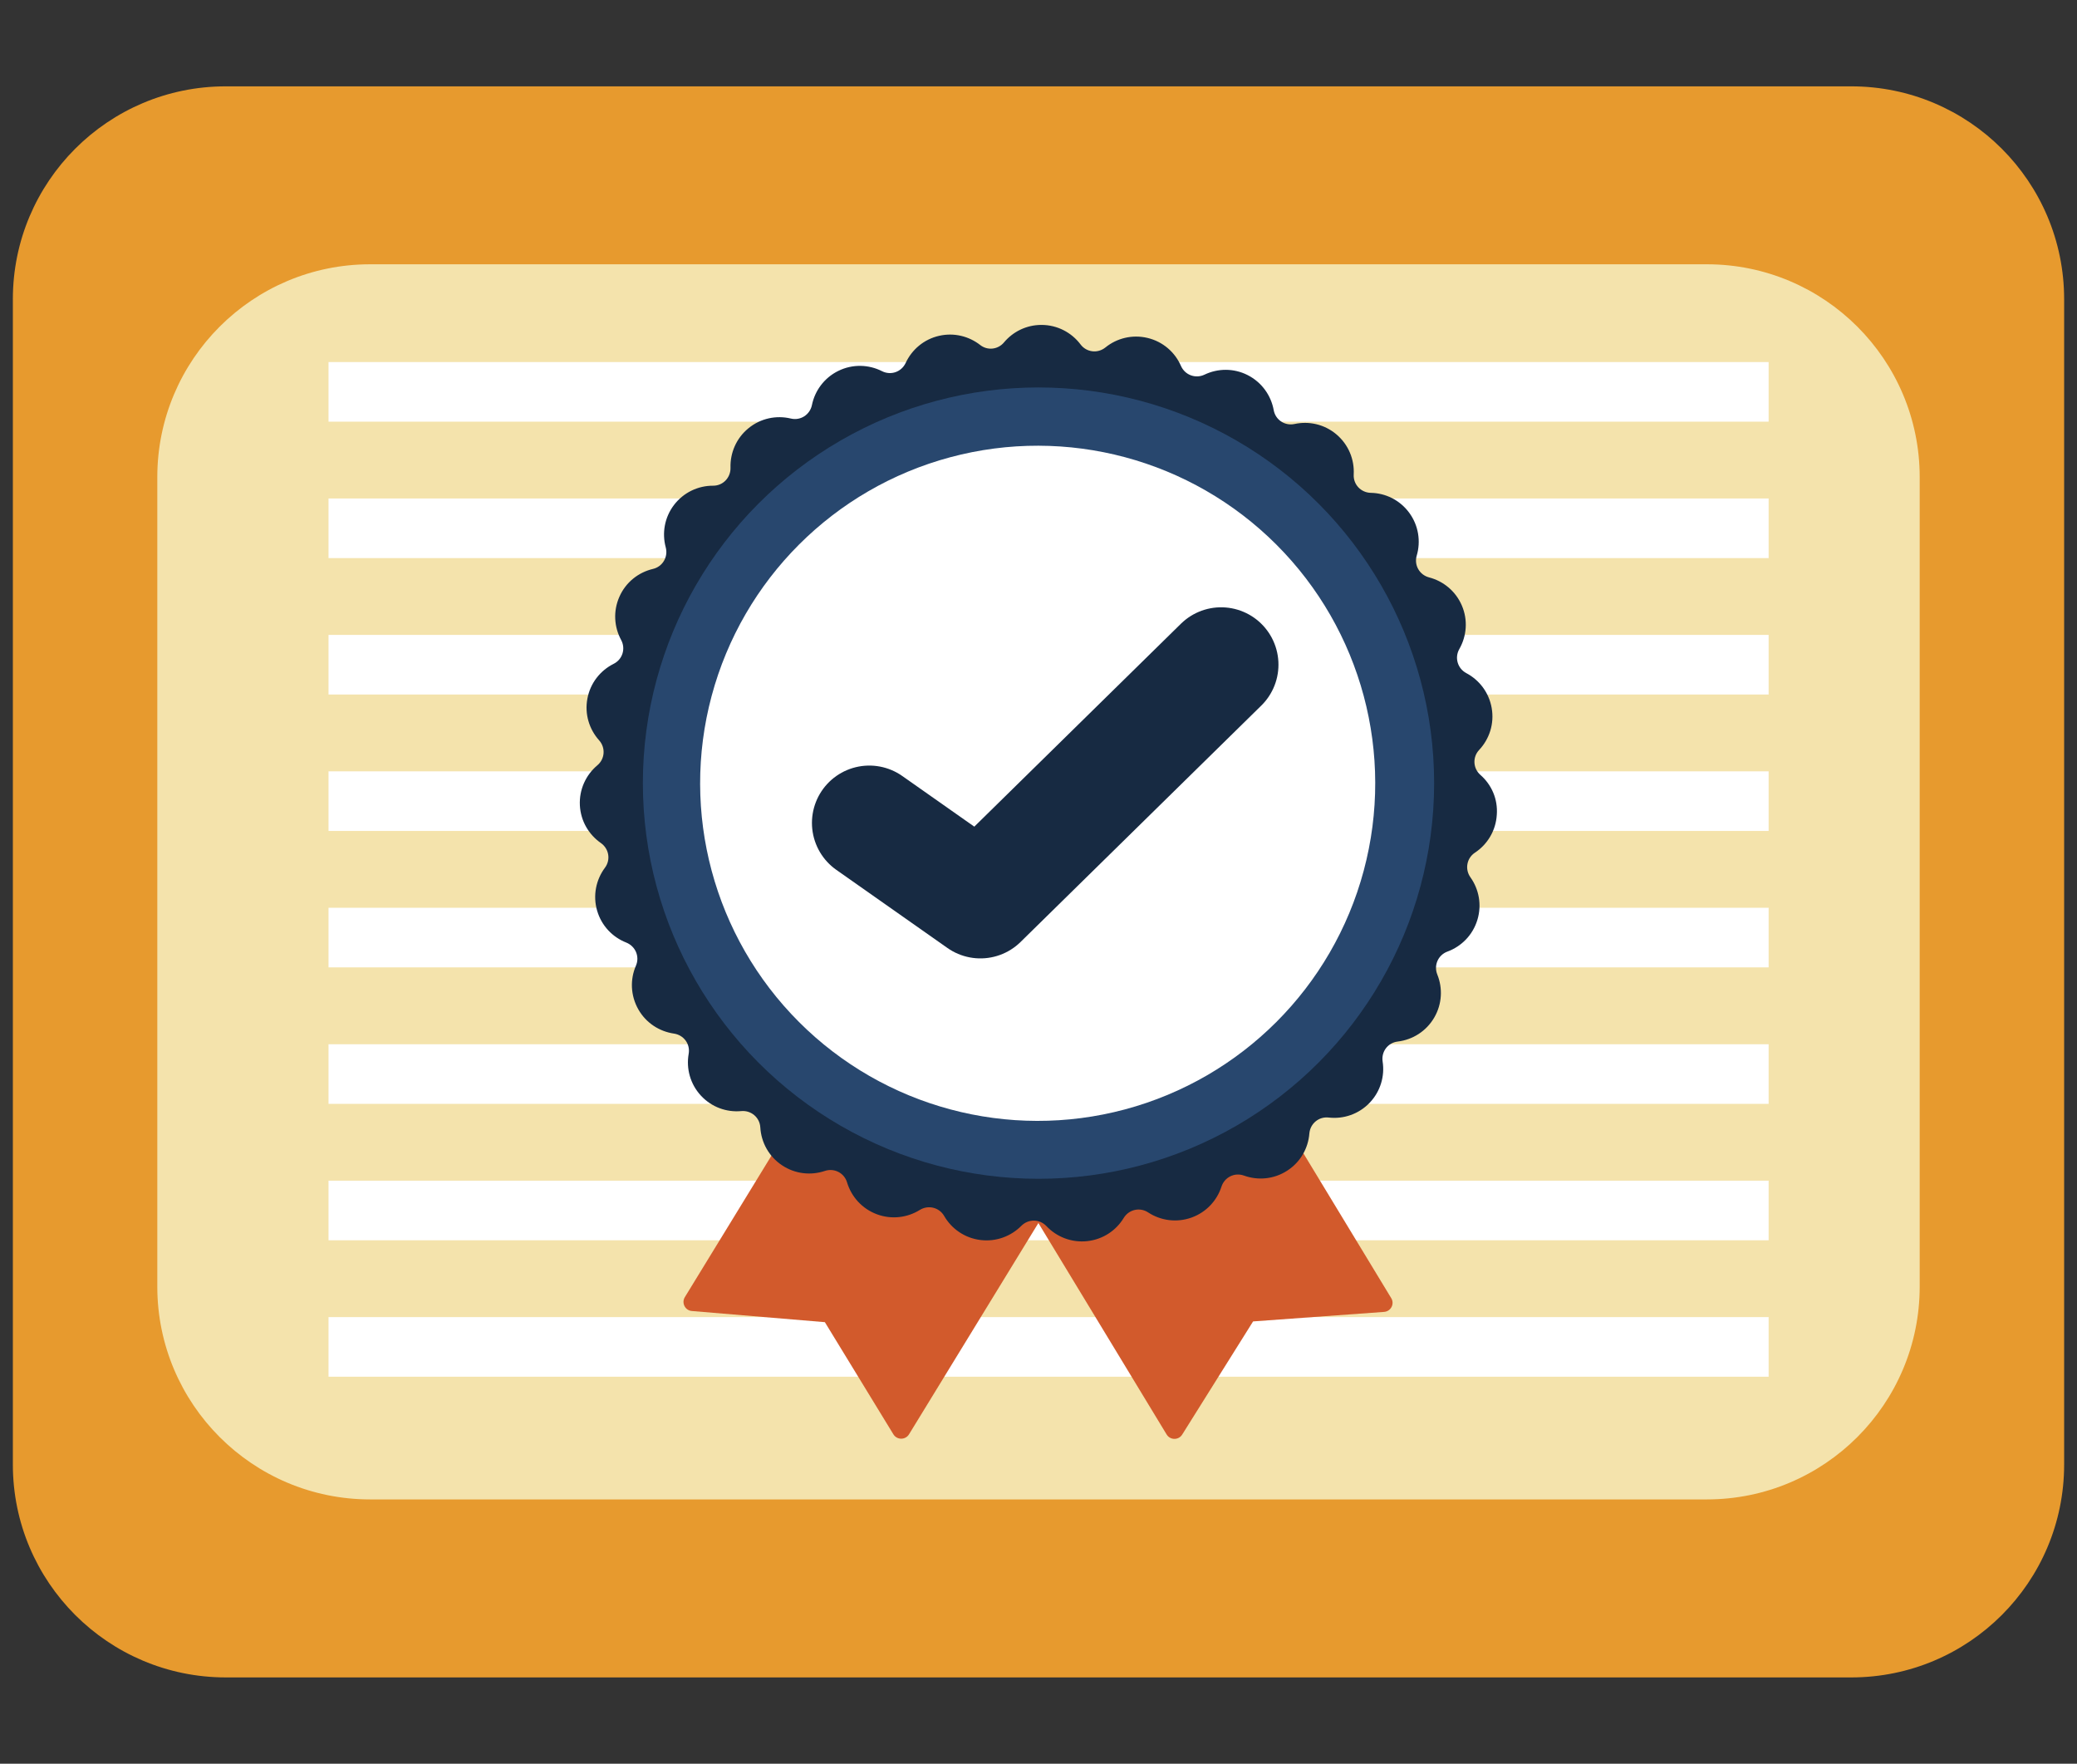
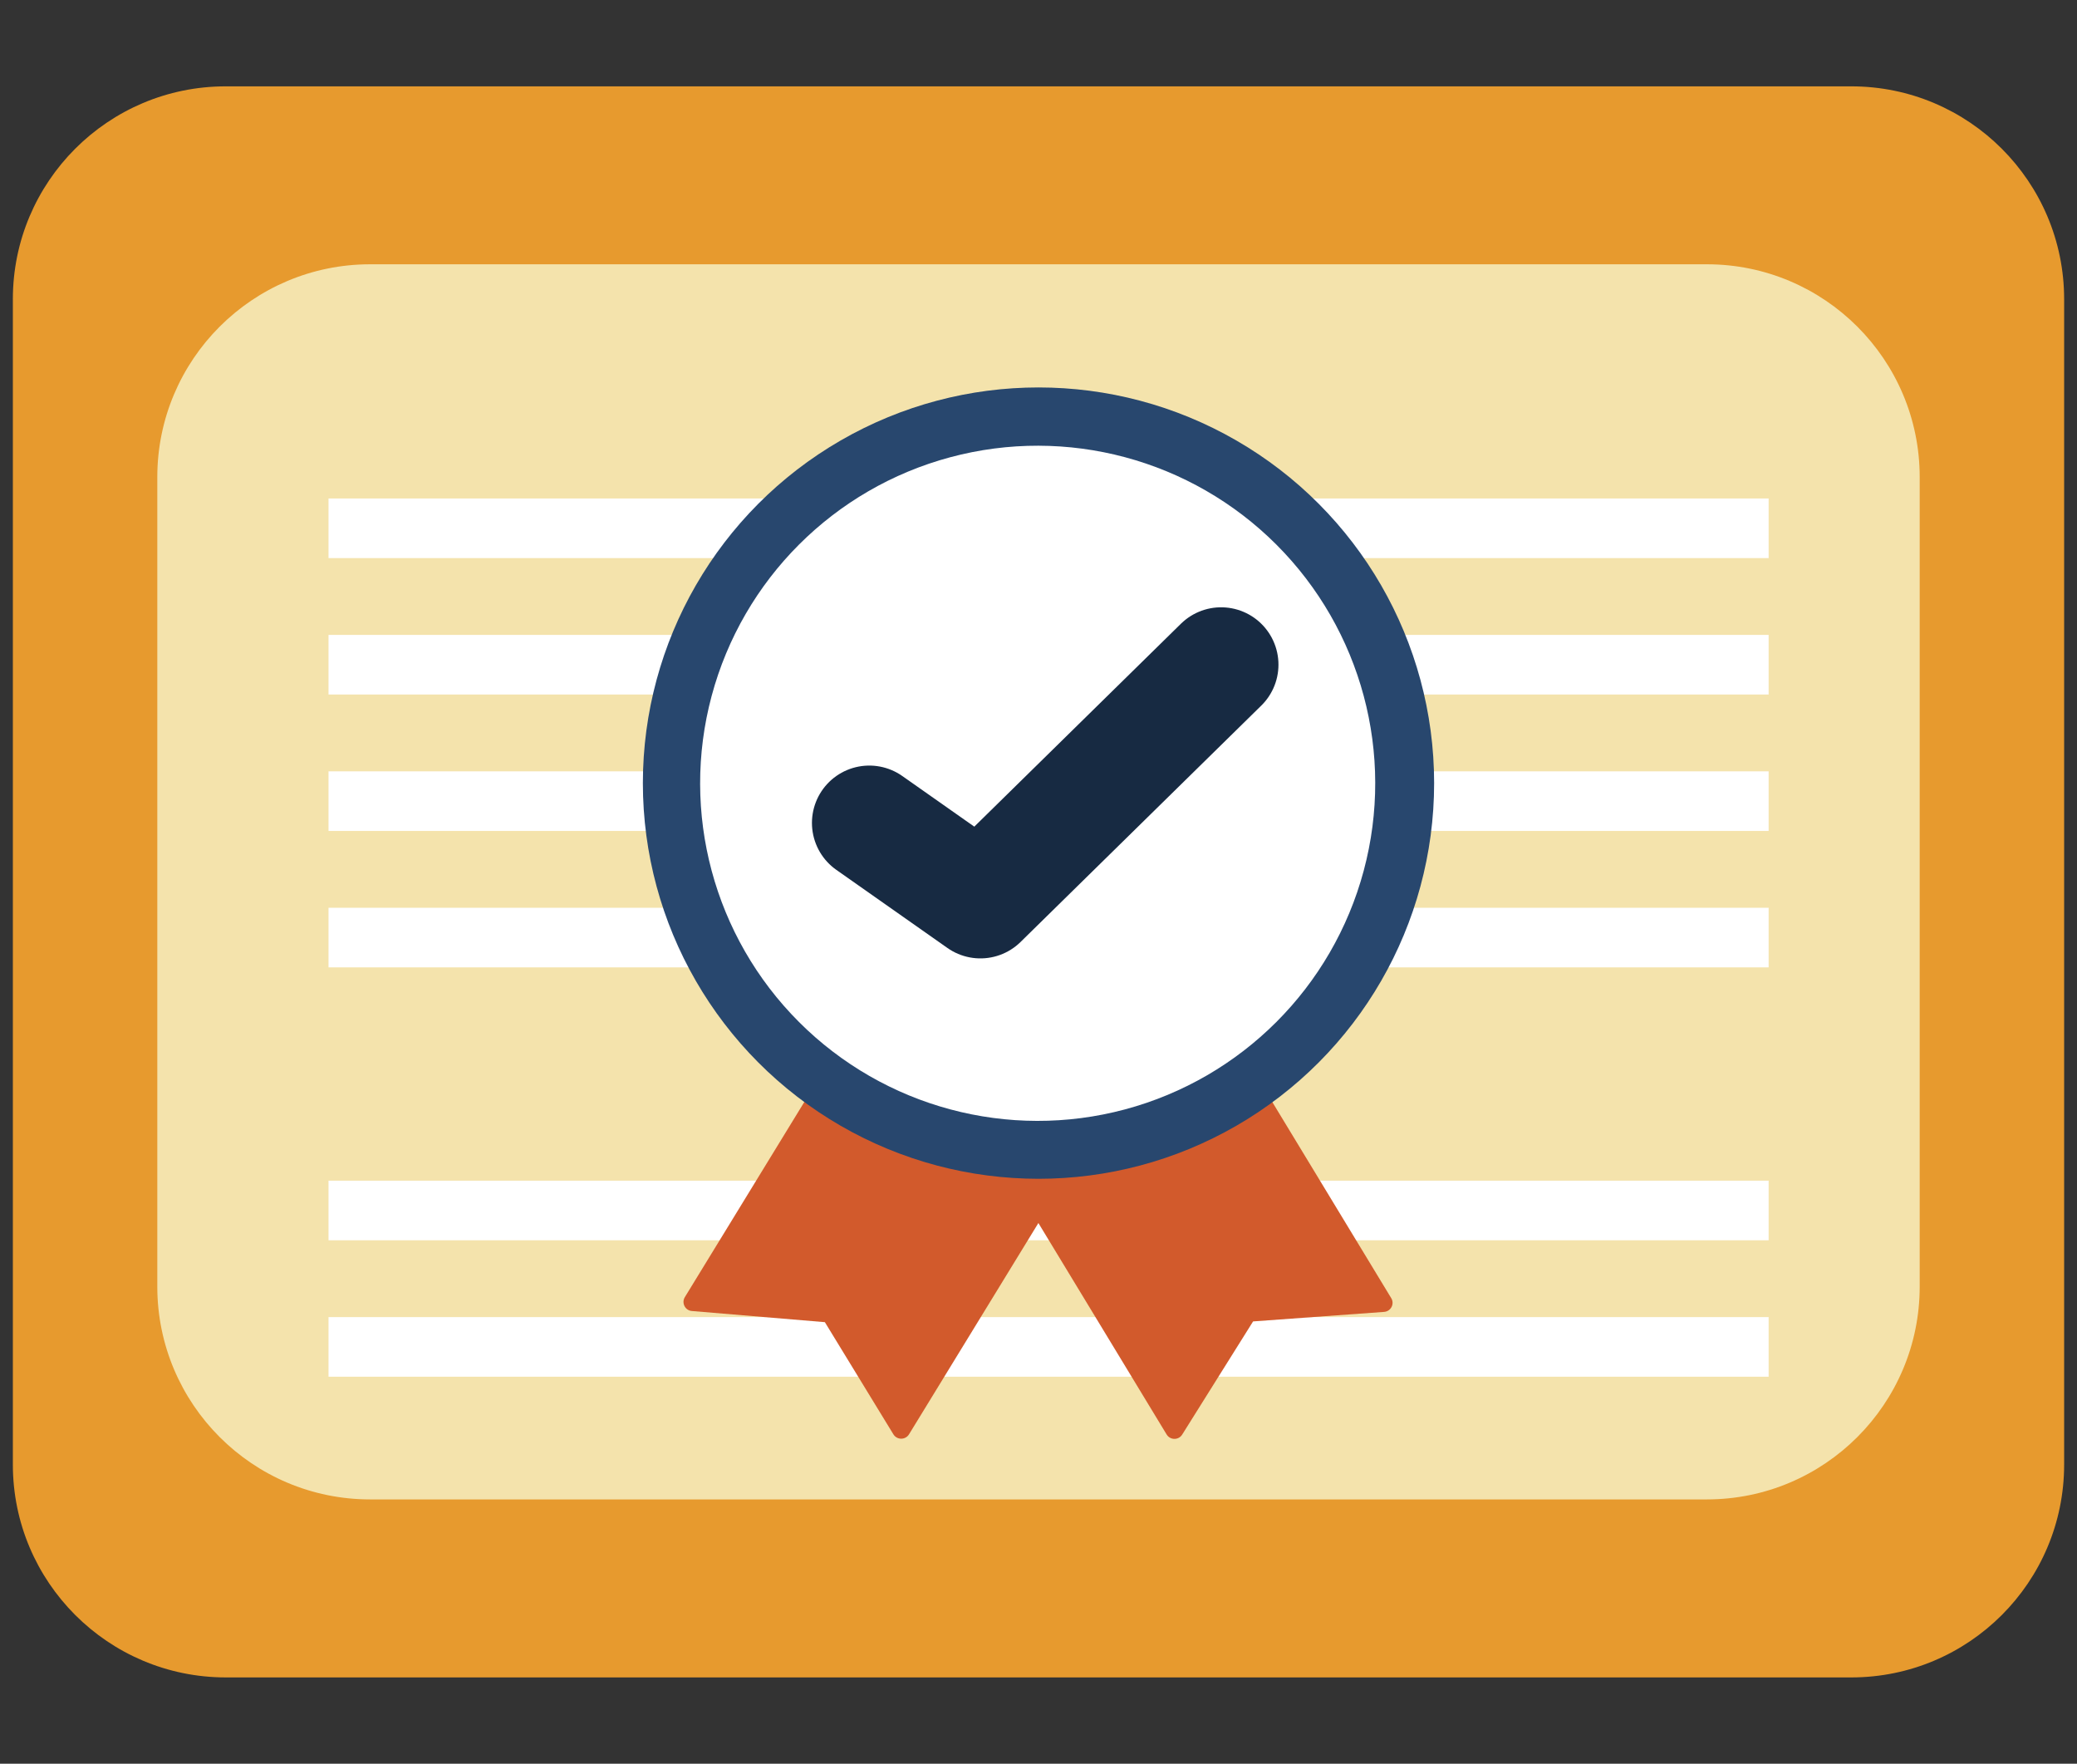
<svg xmlns="http://www.w3.org/2000/svg" version="1.1" id="Capa_1" x="0px" y="0px" viewBox="0 0 305.28 259.2" style="enable-background:new 0 0 305.28 259.2;" xml:space="preserve">
  <rect x="0" y="0" width="305.28" height="259.2" fill="#333333" stroke="none" />
  <style type="text/css">
	.st0{fill:#E79A2E;}
	.st1{fill:#F4E3AC;}
	.st2{fill:#FFFFFF;}
	.st3{fill:#D25A2C;}
	.st4{fill:#172A42;}
	.st5{fill:#28476E;}
	.st6{fill:none;stroke:#172A42;stroke-width:16.859;stroke-linecap:round;stroke-linejoin:round;stroke-miterlimit:10;}
</style>
  <g>
    <g>
      <g>
        <g>
          <path class="st0" d="M1.89,215.22V43.98c0-17.28,14.01-31.29,31.29-31.29H272.1c17.28,0,31.29,14.01,31.29,31.29v171.25      c0,17.28-14.01,31.29-31.29,31.29H33.18C15.9,246.51,1.89,232.5,1.89,215.22z" />
        </g>
      </g>
      <g>
        <path class="st1" d="M54.41,38.84l196.46,0c17.28,0,31.29,14.01,31.29,31.29v118.94c0,17.28-14.01,31.29-31.29,31.29l-196.46,0     c-17.28,0-31.29-14.01-31.29-31.29l0-118.94C23.12,52.85,37.13,38.84,54.41,38.84z" />
      </g>
      <g>
        <rect x="48.28" y="193.56" transform="matrix(-1 -2.603111e-07 2.603111e-07 -1 308.236 395.886)" class="st2" width="211.67" height="8.76" />
      </g>
      <g>
        <rect x="48.28" y="173.51" transform="matrix(-1 -2.603112e-07 2.603112e-07 -1 308.236 355.786)" class="st2" width="211.67" height="8.76" />
      </g>
      <g>
-         <rect x="48.28" y="153.46" transform="matrix(-1 -2.603112e-07 2.603112e-07 -1 308.236 315.687)" class="st2" width="211.67" height="8.76" />
-       </g>
+         </g>
      <g>
        <rect x="48.28" y="133.42" transform="matrix(-1 -2.603111e-07 2.603111e-07 -1 308.236 275.588)" class="st2" width="211.67" height="8.76" />
      </g>
      <g>
        <rect x="48.28" y="113.37" transform="matrix(-1 -2.603112e-07 2.603112e-07 -1 308.236 235.488)" class="st2" width="211.67" height="8.76" />
      </g>
      <g>
        <rect x="48.28" y="93.32" transform="matrix(-1 -2.603112e-07 2.603112e-07 -1 308.236 195.389)" class="st2" width="211.67" height="8.76" />
      </g>
      <g>
        <rect x="48.28" y="73.27" transform="matrix(-1 -2.603112e-07 2.603112e-07 -1 308.236 155.289)" class="st2" width="211.67" height="8.76" />
      </g>
      <g>
-         <rect x="48.28" y="53.22" transform="matrix(-1 -2.603112e-07 2.603112e-07 -1 308.236 115.189)" class="st2" width="211.67" height="8.76" />
-       </g>
+         </g>
    </g>
    <g>
      <g>
        <g>
          <path class="st3" d="M131.31,210.79l-10.07-16.48l-19.55-1.64c-1-0.08-1.55-1.19-1.03-2.04l32.61-53.26l32.42,21.03      l-32.08,52.39C133.08,211.65,131.84,211.65,131.31,210.79z" />
        </g>
        <g>
          <path class="st3" d="M203.44,192.8l-19.26,1.4l-10.42,16.63c-0.53,0.85-1.77,0.84-2.29-0.02l-32.39-53.4l33.54-19.17      l31.86,52.53C205.01,191.62,204.44,192.72,203.44,192.8z" />
        </g>
      </g>
-       <path class="st4" d="M217.6,113.89c-1.1-0.96-1.19-2.62-0.19-3.68c1.49-1.59,2.25-3.84,1.84-6.16c-0.4-2.28-1.82-4.11-3.72-5.12    c-1.29-0.68-1.76-2.27-1.04-3.54c1.08-1.89,1.3-4.26,0.37-6.41c-0.91-2.12-2.73-3.58-4.8-4.12c-1.42-0.37-2.24-1.8-1.83-3.2    c0.62-2.09,0.28-4.44-1.12-6.33c-1.38-1.86-3.48-2.86-5.62-2.9c-1.46-0.03-2.6-1.23-2.52-2.7c0.12-2.18-0.75-4.38-2.55-5.9    c-1.77-1.49-4.04-1.97-6.14-1.52c-1.43,0.31-2.81-0.6-3.07-2.04c-0.39-2.15-1.75-4.09-3.84-5.15c-2.06-1.04-4.39-0.99-6.33-0.06    c-1.32,0.63-2.87,0.06-3.46-1.28c-0.87-2-2.64-3.58-4.93-4.12c-2.25-0.53-4.5,0.05-6.17,1.4c-1.14,0.92-2.78,0.73-3.66-0.44    c-1.31-1.74-3.4-2.87-5.75-2.87c-2.22,0-4.2,1.01-5.51,2.58c-0.87,1.04-2.41,1.22-3.48,0.38c-1.65-1.29-3.84-1.86-6.04-1.36    c-2.25,0.51-4.01,2.03-4.92,3.98c-0.62,1.33-2.17,1.88-3.48,1.22c-1.95-0.99-4.32-1.08-6.43-0.04c-2.07,1.02-3.44,2.91-3.87,5.01    c-0.29,1.43-1.68,2.33-3.1,1.99c-2.12-0.51-4.45-0.05-6.26,1.45c-1.78,1.47-2.67,3.62-2.61,5.77c0.04,1.46-1.1,2.66-2.56,2.65    c-2.18-0.01-4.34,0.98-5.76,2.85c-1.39,1.84-1.76,4.14-1.2,6.21c0.38,1.41-0.46,2.84-1.88,3.17c-2.12,0.5-4,1.95-4.94,4.11    c-0.93,2.12-0.76,4.44,0.26,6.32c0.7,1.29,0.21,2.87-1.1,3.52c-1.95,0.98-3.44,2.82-3.86,5.14c-0.42,2.27,0.29,4.49,1.72,6.09    c0.98,1.09,0.87,2.74-0.25,3.68c-1.67,1.4-2.69,3.54-2.57,5.89c0.12,2.31,1.32,4.3,3.08,5.53c1.2,0.84,1.48,2.47,0.6,3.64    c-1.3,1.75-1.8,4.07-1.14,6.32c0.65,2.22,2.27,3.88,4.27,4.67c1.36,0.54,2.01,2.06,1.43,3.4c-0.87,2-0.81,4.37,0.35,6.42    c1.14,2.01,3.11,3.25,5.23,3.56c1.45,0.21,2.43,1.54,2.17,2.98c-0.38,2.15,0.22,4.44,1.82,6.16c1.58,1.69,3.78,2.45,5.91,2.25    c1.46-0.13,2.72,0.94,2.8,2.4c0.13,2.18,1.24,4.27,3.2,5.57c1.92,1.28,4.24,1.51,6.27,0.83c1.39-0.47,2.86,0.28,3.28,1.68    c0.63,2.09,2.19,3.87,4.4,4.69c2.17,0.8,4.47,0.49,6.29-0.64c1.24-0.77,2.85-0.38,3.58,0.88c1.09,1.89,3.03,3.26,5.36,3.54    c2.29,0.28,4.47-0.56,5.98-2.08c1.03-1.04,2.68-1.03,3.69,0.03c1.5,1.59,3.7,2.47,6.03,2.21c2.3-0.26,4.22-1.57,5.33-3.4    c0.76-1.25,2.37-1.62,3.59-0.82c1.82,1.2,4.17,1.55,6.38,0.76c2.17-0.78,3.74-2.5,4.4-4.54c0.45-1.39,1.93-2.13,3.31-1.63    c2.05,0.74,4.41,0.55,6.38-0.74c1.94-1.26,3.06-3.3,3.23-5.44c0.12-1.46,1.39-2.52,2.84-2.35c2.17,0.25,4.42-0.49,6.04-2.19    c1.59-1.68,2.22-3.92,1.89-6.04c-0.22-1.45,0.77-2.77,2.22-2.94c2.17-0.26,4.19-1.5,5.37-3.53c1.16-2,1.25-4.32,0.45-6.31    c-0.55-1.36,0.11-2.87,1.48-3.38c2.05-0.75,3.73-2.42,4.41-4.67c0.67-2.21,0.22-4.5-1.02-6.24c-0.85-1.19-0.56-2.82,0.66-3.63    c1.82-1.2,3.07-3.22,3.21-5.56C220.18,117.43,219.22,115.31,217.6,113.89z" />
      <circle class="st5" cx="152.64" cy="115.09" r="58.15" />
      <ellipse transform="matrix(0.707 -0.707 0.707 0.707 -36.716 141.587)" class="st2" cx="152.55" cy="115.11" rx="49.62" ry="49.62" />
      <polyline class="st6" points="127.77,120.94 144.1,132.42 179.48,97.68   " />
    </g>
  </g>
</svg>